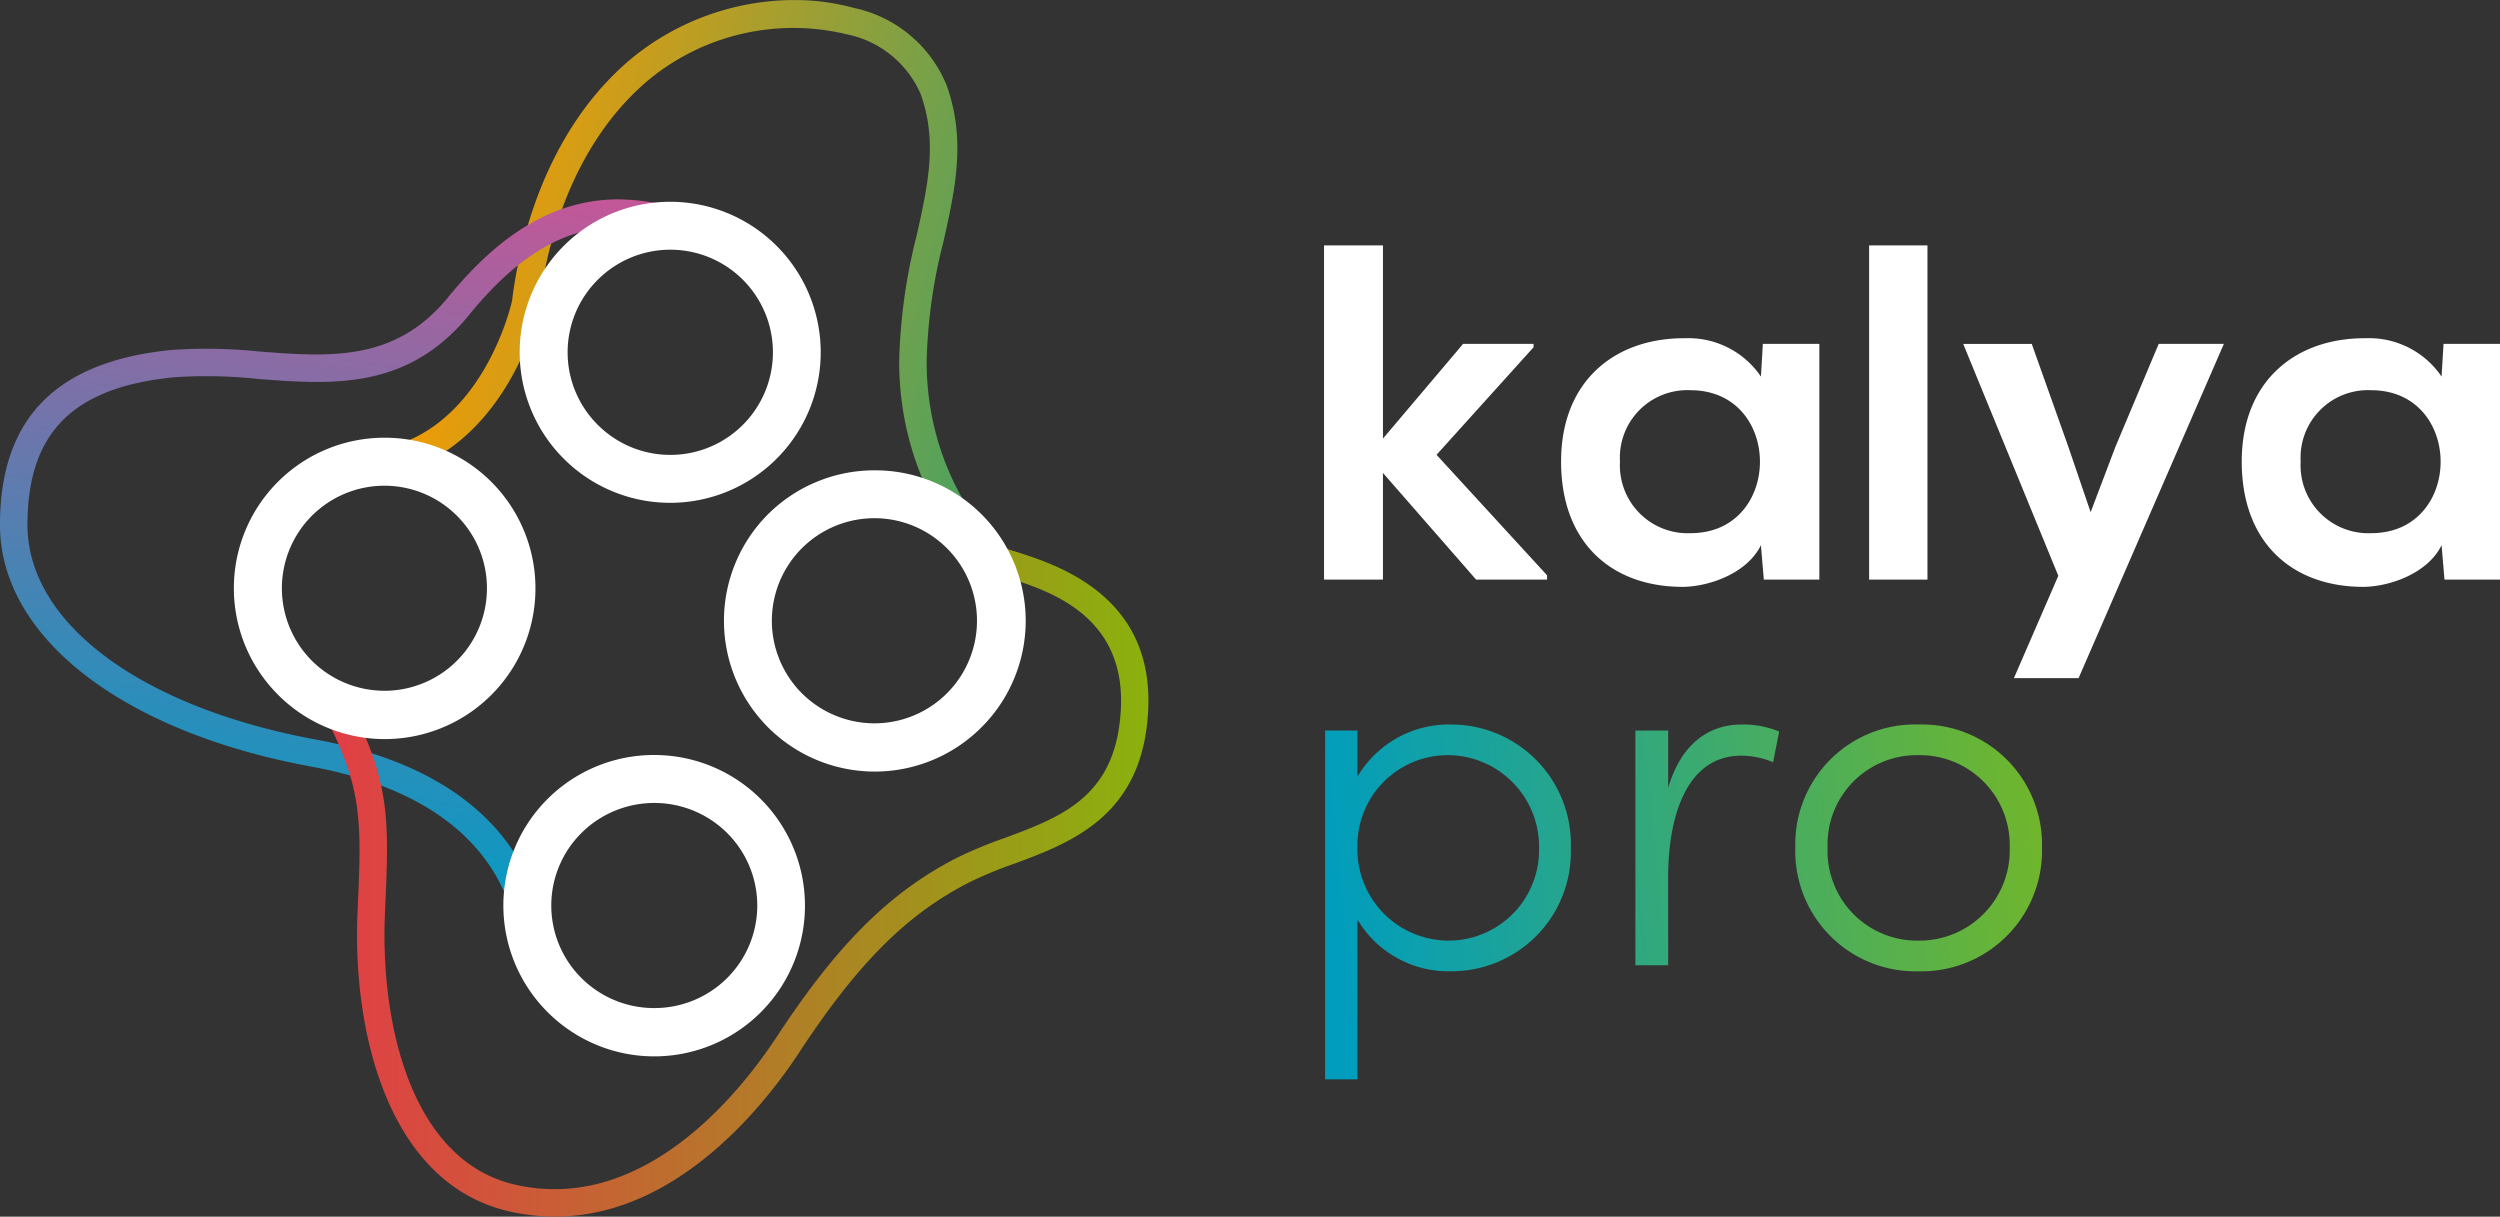
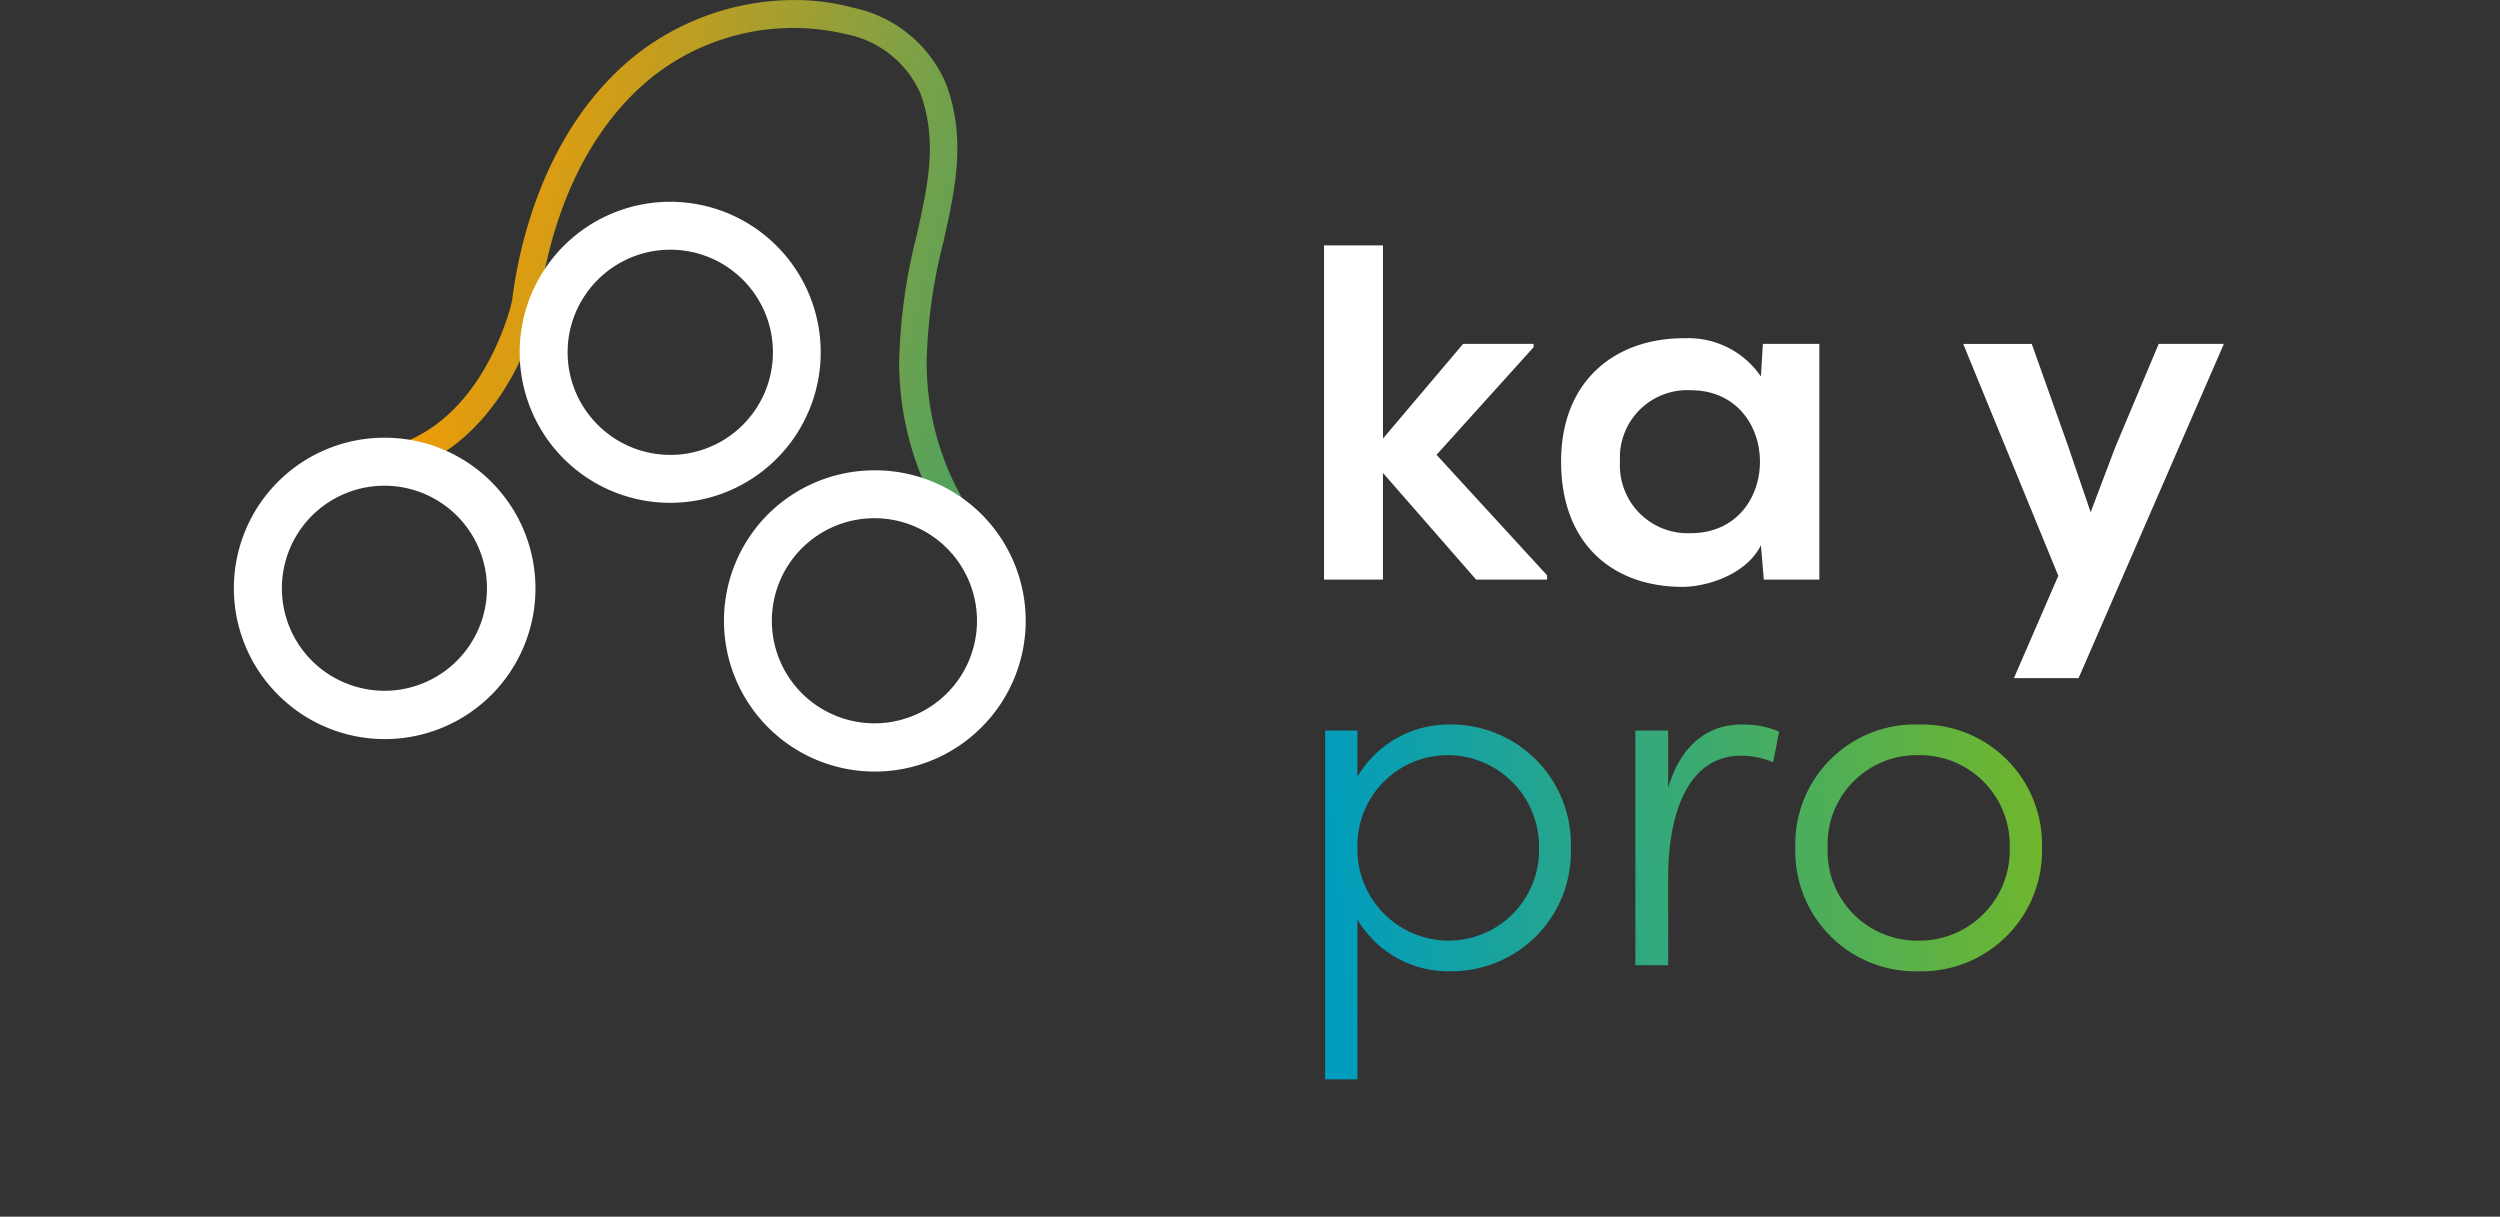
<svg xmlns="http://www.w3.org/2000/svg" width="150" height="73" viewBox="0 0 150 73">
  <rect x="0" y="0" width="150" height="73" fill="#333333" stroke="none" />
  <defs>
    <linearGradient id="linear-gradient" y1="0.359" x2="1" y2="0.309" gradientUnits="objectBoundingBox">
      <stop offset="0" stop-color="#009dbe" />
      <stop offset="1" stop-color="#70b62c" />
      <stop offset="1" stop-color="#70777c" />
    </linearGradient>
    <linearGradient id="linear-gradient-2" x1="-0.072" y1="0.414" x2="0.916" y2="0.645" gradientUnits="objectBoundingBox">
      <stop offset="0" stop-color="#44a365" />
      <stop offset="1" stop-color="#fb9b00" />
    </linearGradient>
    <linearGradient id="linear-gradient-3" x1="0.455" y1="1.053" x2="0.617" y2="0.052" gradientUnits="objectBoundingBox">
      <stop offset="0" stop-color="#c45798" />
      <stop offset="1" stop-color="#009dc4" />
    </linearGradient>
    <linearGradient id="linear-gradient-4" y1="0.5" x2="1" y2="0.5" gradientUnits="objectBoundingBox">
      <stop offset="0" stop-color="#8ab20d" />
      <stop offset="1" stop-color="#e23d46" />
    </linearGradient>
  </defs>
  <g id="Logo_menu" transform="translate(0)">
    <g id="Groupe_364" data-name="Groupe 364" transform="translate(79.444 14.724)">
      <g id="Groupe_219" data-name="Groupe 219">
        <path id="Tracé_301" data-name="Tracé 301" d="M2413.436,163.348v11.59l4.807-5.68h4.229v.2l-5.822,6.455,6.632,7.23v.258h-4.257l-5.59-6.4v6.4H2409.9V163.348Z" transform="translate(-2409.902 -163.348)" fill="#fff" />
        <path id="Tracé_302" data-name="Tracé 302" d="M2448.562,174.183h3.389v14.143h-3.331l-.174-2.066c-.811,1.664-3.041,2.467-4.634,2.5-4.229.028-7.356-2.554-7.356-7.517,0-4.877,3.272-7.43,7.443-7.4a5.254,5.254,0,0,1,4.547,2.3Zm-8.572,7.057a4.069,4.069,0,0,0,4.228,4.3c5.56,0,5.56-8.578,0-8.578A4.046,4.046,0,0,0,2439.99,181.24Z" transform="translate(-2422.235 -168.273)" fill="#fff" />
-         <path id="Tracé_303" data-name="Tracé 303" d="M2474.463,163.348V183.4h-3.5V163.348Z" transform="translate(-2438.259 -163.348)" fill="#fff" />
        <path id="Tracé_304" data-name="Tracé 304" d="M2497.144,174.488l-8.717,20.053h-3.88l2.664-6.139-5.706-13.913h4.113l2.173,6.11,1.36,3.988,1.477-3.9,2.607-6.2Z" transform="translate(-2443.156 -168.578)" fill="#fff" />
-         <path id="Tracé_305" data-name="Tracé 305" d="M2524.816,174.183h3.388v14.143h-3.331l-.174-2.066c-.811,1.664-3.041,2.467-4.634,2.5-4.229.028-7.357-2.554-7.357-7.517,0-4.877,3.273-7.43,7.443-7.4a5.254,5.254,0,0,1,4.547,2.3Zm-8.572,7.057a4.069,4.069,0,0,0,4.227,4.3c5.56,0,5.56-8.578,0-8.578A4.045,4.045,0,0,0,2516.244,181.24Z" transform="translate(-2457.648 -168.273)" fill="#fff" />
      </g>
      <path id="Tracé_358" data-name="Tracé 358" d="M11.807-25.387a6.365,6.365,0,0,0-5.63,3.136v-2.774H4.24V-4.1H6.177v-9.589a6.34,6.34,0,0,0,5.63,3.106,7.156,7.156,0,0,0,7.174-7.388A7.182,7.182,0,0,0,11.807-25.387Zm-.151,12.966a5.48,5.48,0,0,1-5.479-5.609,5.423,5.423,0,0,1,5.479-5.518,5.489,5.489,0,0,1,5.418,5.609A5.429,5.429,0,0,1,11.656-12.421ZM29.242-25.387c-2.21,0-3.723,1.417-4.419,3.8v-3.438H22.855v14.082h1.967V-16.25c0-3.468,1.029-7.267,4.389-7.267a4.994,4.994,0,0,1,1.907.392l.363-1.839A5.6,5.6,0,0,0,29.242-25.387ZM39.836-10.581A7.233,7.233,0,0,0,47.252-18a7.208,7.208,0,0,0-7.416-7.388A7.184,7.184,0,0,0,32.451-18,7.209,7.209,0,0,0,39.836-10.581Zm0-1.839A5.377,5.377,0,0,1,34.388-18a5.352,5.352,0,0,1,5.448-5.548A5.394,5.394,0,0,1,45.315-18,5.419,5.419,0,0,1,39.836-12.421Z" transform="translate(-4.176 54.134)" fill="url(#linear-gradient)" />
    </g>
    <g id="Groupe_363" data-name="Groupe 363" transform="translate(68.906 73) rotate(180)">
      <path id="Tracé_359" data-name="Tracé 359" d="M12.449,34.2a13.44,13.44,0,0,1-3.569-.469,7.746,7.746,0,0,1-5.562-4.6c-1.2-3.3-.531-6.273.173-9.425A31.67,31.67,0,0,0,4.5,12.5C4.5,6.108.992,2,0,1.408L.848,0c1.358.811,5.3,5.462,5.3,12.5A33.475,33.475,0,0,1,5.1,20.068c-.679,3.039-1.266,5.664-.233,8.51A6.158,6.158,0,0,0,9.32,32.15,13.645,13.645,0,0,0,21,29.556c5.087-4.128,6.4-10.833,6.731-13.523.2-1.6,2.671-9.544,9.8-10.475l.214,1.629c-6.585.86-8.359,8.9-8.37,8.975-.362,2.959-1.783,10.161-7.334,14.668A15.459,15.459,0,0,1,12.449,34.2Z" transform="translate(8.807 38.797)" fill="url(#linear-gradient-2)" />
-       <path id="Tracé_360" data-name="Tracé 360" d="M5.829,43.71A14.533,14.533,0,0,1,0,42.339l.664-1.5c5.6,2.453,9.827,1.243,14.138-4.049,3.7-4.547,8.278-4.2,12.706-3.856a29.03,29.03,0,0,0,4.946.105c6.129-.586,8.861-3.322,8.861-8.864,0-5.889-6.795-10.943-17.31-12.88C14.285,9.5,11.244,4.347,10.405.335L12.02,0c.735,3.519,3.465,8.053,12.285,9.677,11.335,2.087,18.659,7.777,18.659,14.5,0,6.4-3.386,9.832-10.353,10.5a30.906,30.906,0,0,1-5.231-.1c-4.186-.323-8.14-.626-11.3,3.253C12.857,41.781,9.561,43.71,5.829,43.71Z" transform="translate(25.943 17.331)" fill="url(#linear-gradient-3)" />
-       <path id="Tracé_361" data-name="Tracé 361" d="M8.807,40.2a7.889,7.889,0,0,0-.879-.31c-2.46-.785-8.223-2.621-7.916-9.446.288-6.391,4.6-7.991,8.067-9.277a24.77,24.77,0,0,0,2.657-1.1C14.494,18.149,17.444,15.2,20.922,9.9c2.32-3.539,8.658-11.557,17.4-9.589,7.261,1.635,9.457,10.705,9.131,17.976-.242,5.4-.332,7.411,2.015,11.877l-1.46.762c-2.554-4.859-2.452-7.146-2.2-12.672.3-6.679-1.576-14.931-7.845-16.342C30.226.17,24.436,7.542,22.3,10.794c-3.648,5.562-6.78,8.674-10.813,10.741a26.4,26.4,0,0,1-2.836,1.176c-3.475,1.29-6.756,2.506-7,7.811-.25,5.57,4.317,7.025,6.771,7.807a6.247,6.247,0,0,1,1.225.466Z" transform="translate(0)" fill="url(#linear-gradient-4)" />
-       <path id="Tracé_362" data-name="Tracé 362" d="M9.065,18.058A9.041,9.041,0,1,1,15.475,2.641h0A9.031,9.031,0,0,1,9.065,18.058Zm0-15.184a6.175,6.175,0,0,0-4.37,1.8,6.141,6.141,0,0,0,0,8.705,6.2,6.2,0,0,0,8.74,0,6.139,6.139,0,0,0,0-8.705h0A6.172,6.172,0,0,0,9.065,2.874Z" transform="translate(20.584 9.642)" fill="#fff" />
      <path id="Tracé_363" data-name="Tracé 363" d="M9.061,18.053A9.027,9.027,0,0,1,2.651,2.641a9.048,9.048,0,0,1,12.82,12.772A9.054,9.054,0,0,1,9.061,18.053Zm0-15.18a6.154,6.154,0,1,0,4.37,1.8A6.176,6.176,0,0,0,9.061,2.873Z" transform="translate(7.359 26.727)" fill="#fff" />
      <path id="Tracé_364" data-name="Tracé 364" d="M9.061,18.057A9.041,9.041,0,1,1,15.471,2.64h0a9.031,9.031,0,0,1-6.41,15.417Zm0-15.184a6.152,6.152,0,1,0,4.37,1.8A6.173,6.173,0,0,0,9.061,2.874Z" transform="translate(36.758 28.68)" fill="#fff" />
      <path id="Tracé_365" data-name="Tracé 365" d="M9.066,18.062a9.031,9.031,0,1,1,6.41-15.417h0a9.031,9.031,0,0,1-6.41,15.417Zm0-15.187a6.156,6.156,0,1,0,4.369,10.509,6.14,6.14,0,0,0,0-8.706h0A6.151,6.151,0,0,0,9.066,2.875Z" transform="translate(19.604 42.831)" fill="#fff" />
    </g>
  </g>
</svg>